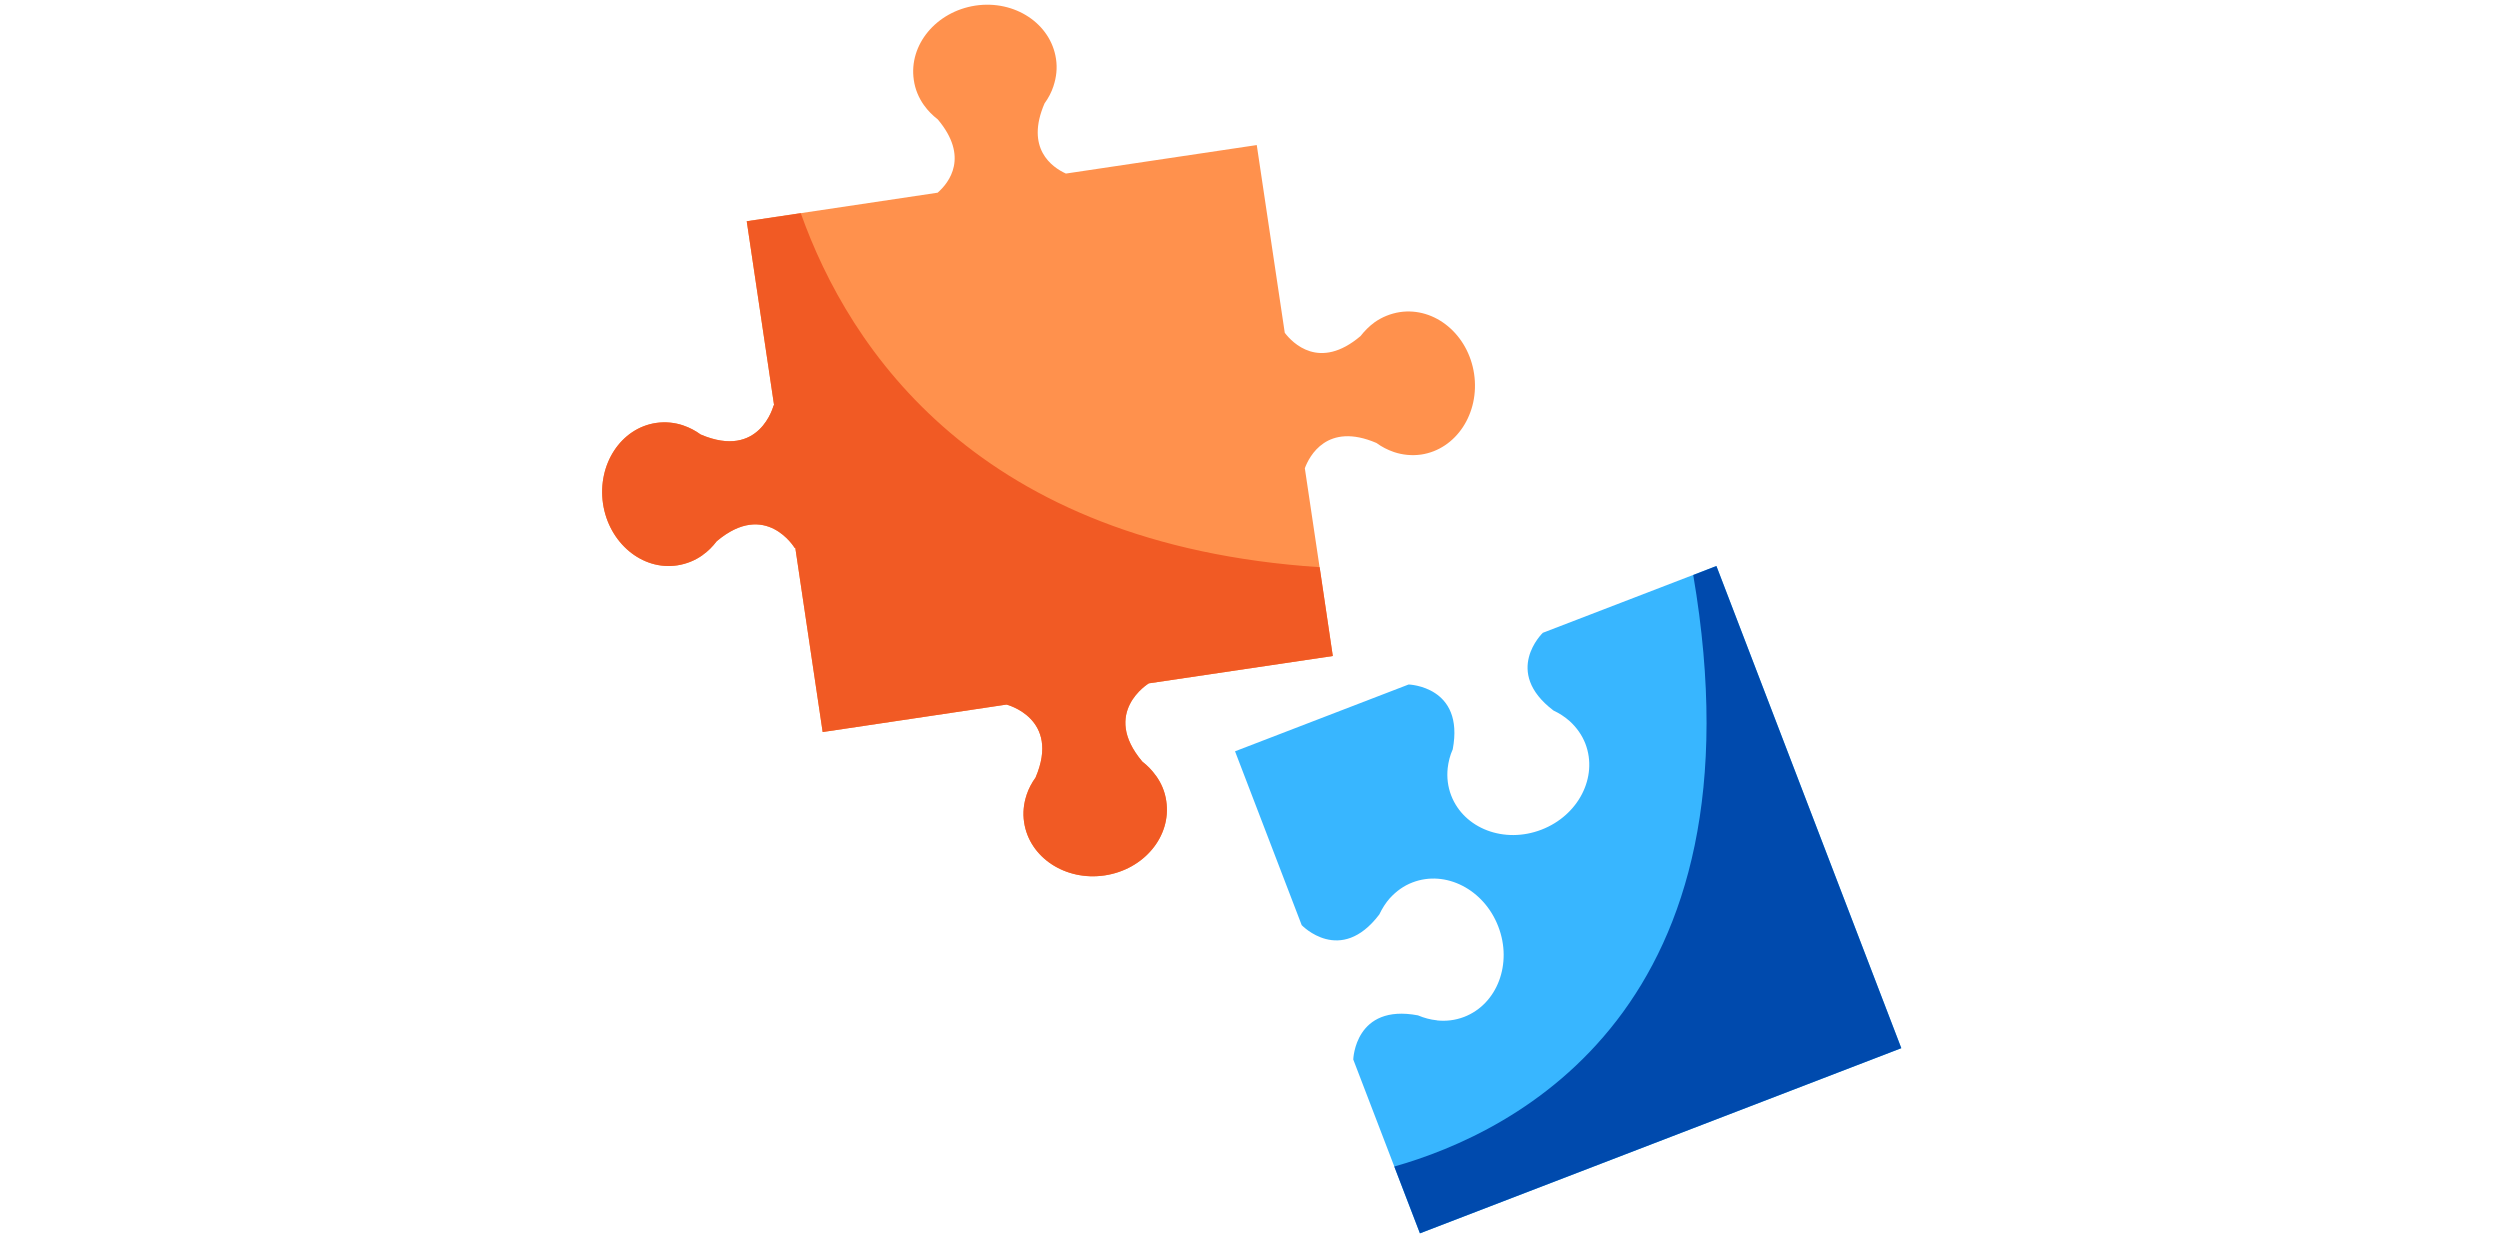
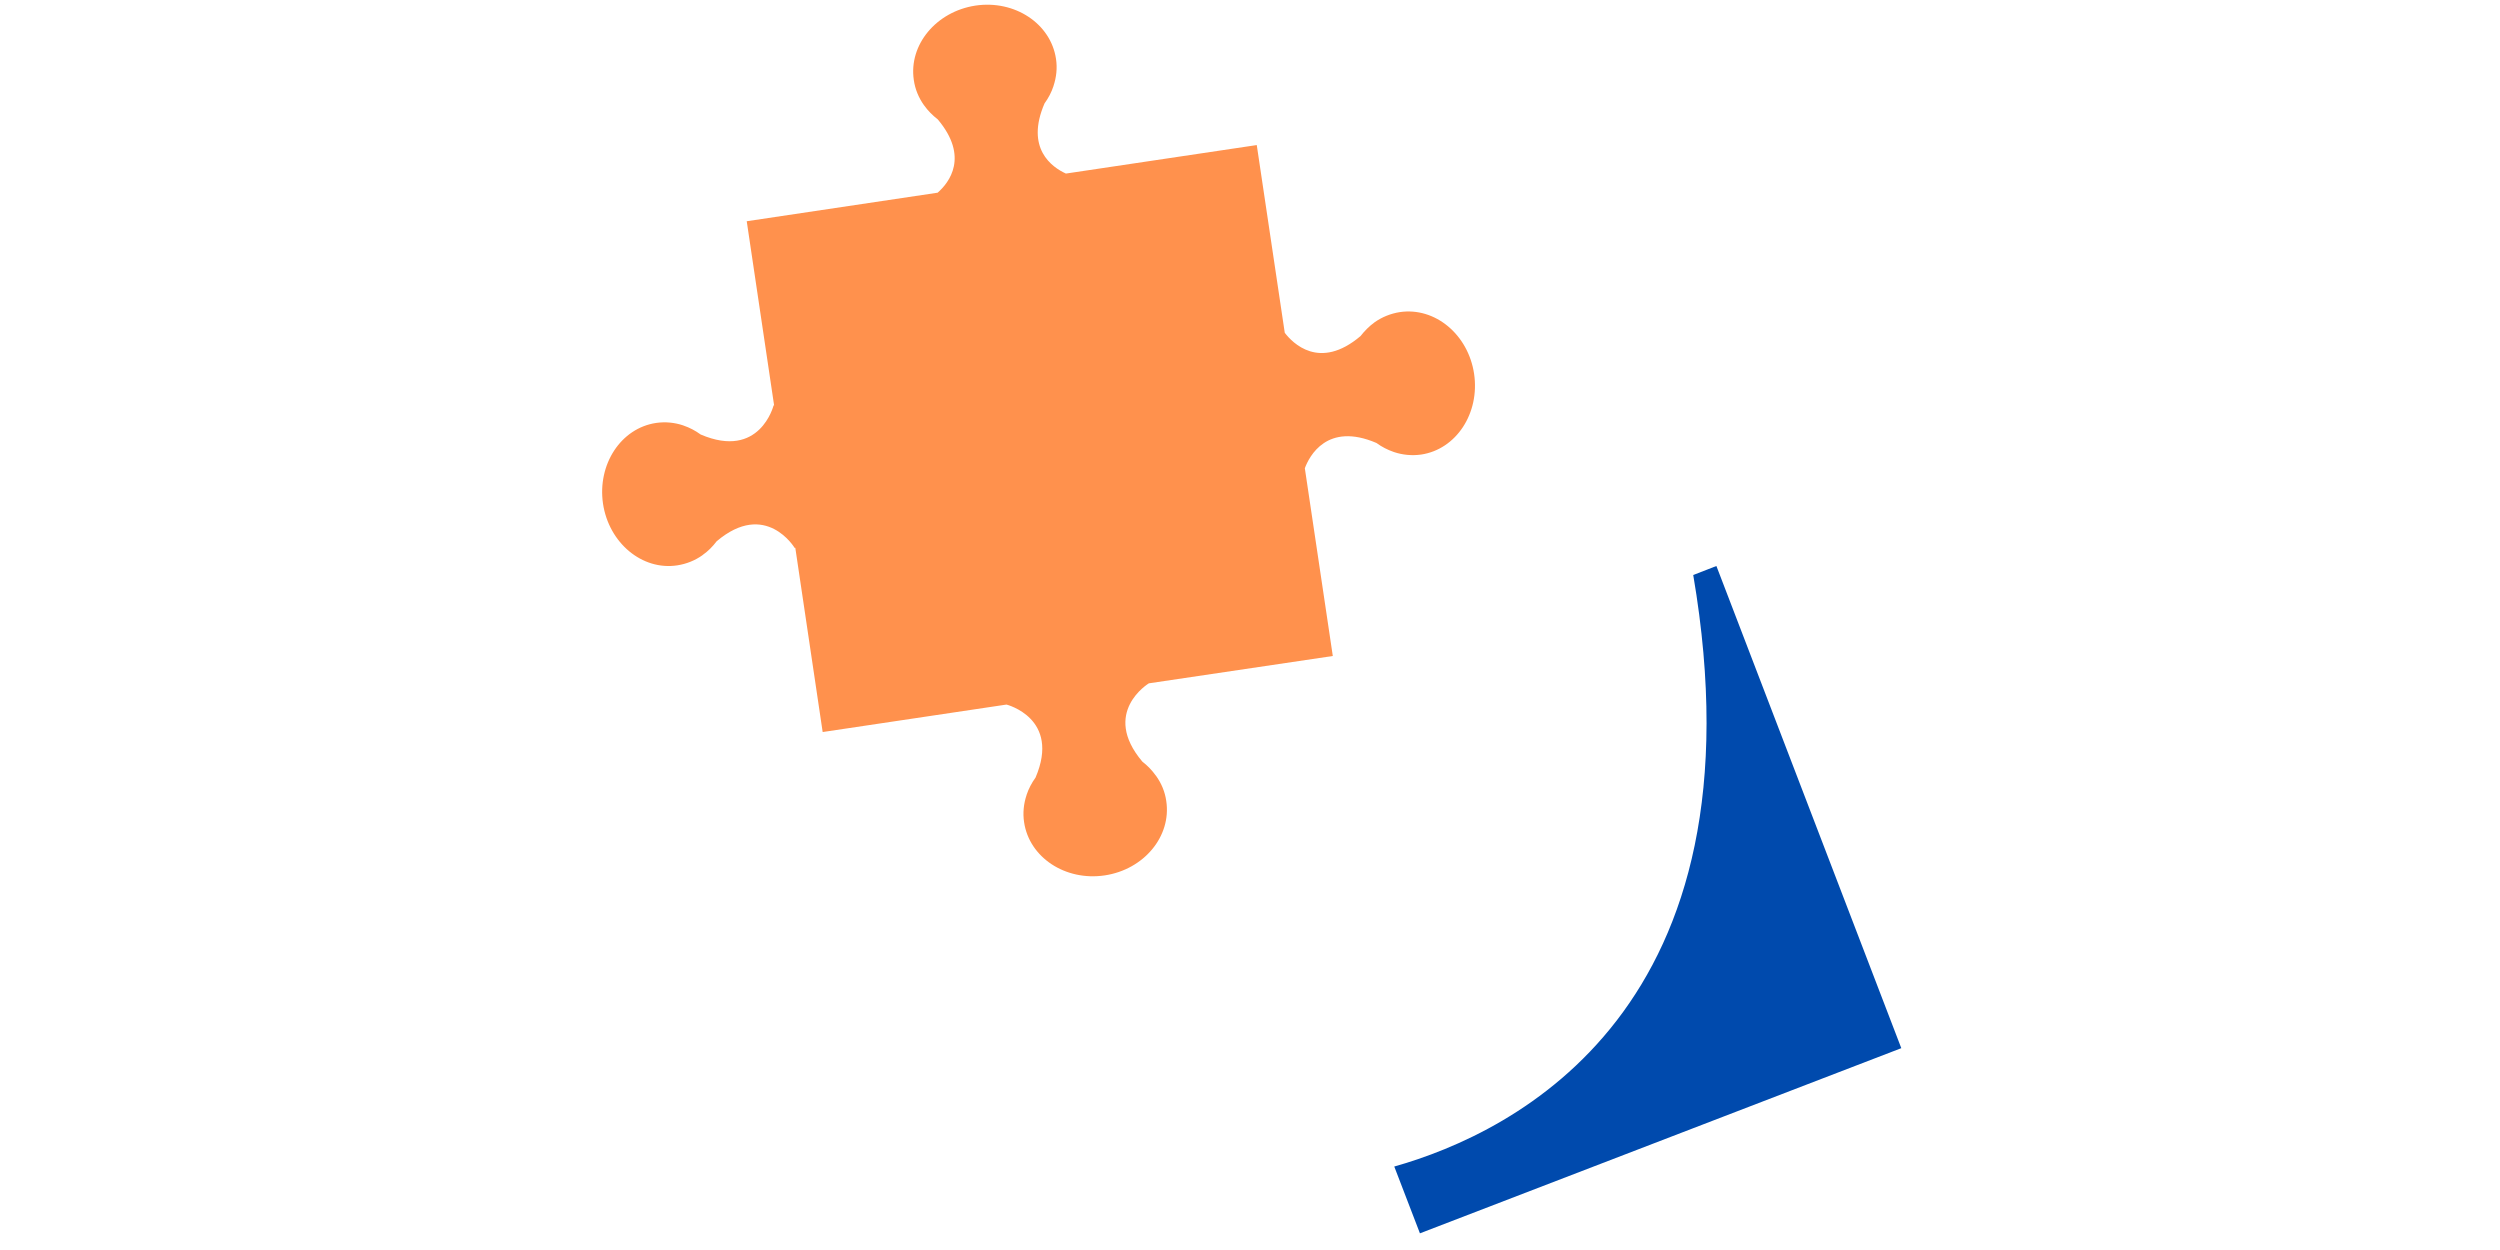
<svg xmlns="http://www.w3.org/2000/svg" width="100" zoomAndPan="magnify" viewBox="0 0 75 37.5" height="50" preserveAspectRatio="xMidYMid meet" version="1.0">
  <defs>
    <clipPath id="57afacfcce">
      <path d="M 37 16 L 57.082 16 L 57.082 37 L 37 37 Z M 37 16 " clip-rule="nonzero" />
    </clipPath>
    <clipPath id="e608560e58">
      <path d="M 41 16 L 57.082 16 L 57.082 37 L 41 37 Z M 41 16 " clip-rule="nonzero" />
    </clipPath>
  </defs>
  <path fill="#ff914d" d="M 44.223 11.215 C 44.047 10.035 43.051 9.207 41.996 9.363 C 41.719 9.406 41.461 9.512 41.238 9.668 L 41.234 9.672 C 41.078 9.785 40.938 9.926 40.816 10.082 C 39.582 11.129 38.773 10.285 38.543 9.984 L 37.703 4.352 L 31.977 5.207 C 31.559 5.016 30.754 4.453 31.336 3.102 C 31.453 2.941 31.543 2.77 31.605 2.582 L 31.609 2.578 L 31.605 2.578 C 31.691 2.32 31.723 2.043 31.68 1.766 C 31.523 0.707 30.441 -0.008 29.262 0.168 C 28.086 0.348 27.258 1.344 27.414 2.398 C 27.453 2.68 27.562 2.934 27.719 3.156 L 27.719 3.16 L 27.723 3.16 C 27.836 3.32 27.977 3.461 28.133 3.582 C 29.078 4.703 28.477 5.477 28.129 5.781 L 22.402 6.637 L 23.223 12.16 L 23.207 12.164 C 23.207 12.164 22.797 13.797 21.02 13.035 C 20.859 12.918 20.688 12.828 20.504 12.766 L 20.496 12.762 C 20.238 12.676 19.965 12.648 19.684 12.688 C 18.629 12.844 17.918 13.93 18.09 15.109 C 18.266 16.289 19.266 17.121 20.316 16.961 C 20.598 16.918 20.855 16.812 21.074 16.656 L 21.082 16.648 C 21.238 16.539 21.379 16.398 21.5 16.238 C 22.973 14.992 23.84 16.438 23.84 16.438 L 23.859 16.434 L 24.68 21.961 L 30.195 21.137 C 30.195 21.137 31.828 21.547 31.066 23.328 C 30.953 23.484 30.859 23.66 30.797 23.848 L 30.797 23.852 C 30.711 24.109 30.68 24.387 30.723 24.668 C 30.879 25.723 31.961 26.438 33.141 26.262 C 34.32 26.086 35.148 25.086 34.988 24.031 C 34.949 23.75 34.84 23.496 34.68 23.273 L 34.684 23.27 L 34.676 23.27 C 34.562 23.109 34.426 22.969 34.27 22.848 C 33.023 21.371 34.461 20.504 34.465 20.5 L 39.984 19.68 L 39.145 14.047 C 39.277 13.691 39.809 12.652 41.293 13.289 C 41.453 13.406 41.629 13.496 41.812 13.559 L 41.82 13.562 C 42.078 13.648 42.352 13.676 42.633 13.637 C 43.688 13.48 44.398 12.395 44.223 11.215 " fill-opacity="1" fill-rule="nonzero" />
-   <path fill="#f15a24" d="M 20.316 16.961 C 20.598 16.918 20.855 16.812 21.074 16.656 L 21.082 16.648 C 21.238 16.539 21.379 16.398 21.5 16.238 C 22.973 14.992 23.84 16.438 23.84 16.438 L 23.859 16.434 L 24.68 21.961 L 30.195 21.137 C 30.195 21.137 31.828 21.547 31.066 23.328 C 30.953 23.484 30.859 23.66 30.797 23.848 L 30.797 23.852 C 30.711 24.109 30.68 24.387 30.723 24.668 C 30.879 25.723 31.961 26.438 33.141 26.262 C 34.32 26.086 35.148 25.086 34.988 24.031 C 34.949 23.75 34.84 23.496 34.68 23.273 L 34.684 23.27 L 34.676 23.27 C 34.562 23.109 34.426 22.969 34.27 22.848 C 33.023 21.371 34.461 20.504 34.465 20.5 L 39.984 19.68 L 39.59 17.016 C 29.352 16.34 25.48 10.492 24.023 6.395 L 22.402 6.637 L 23.223 12.16 L 23.207 12.164 C 23.207 12.164 22.797 13.797 21.02 13.035 C 20.859 12.918 20.688 12.828 20.504 12.766 L 20.496 12.762 C 20.238 12.676 19.965 12.648 19.684 12.688 C 18.629 12.844 17.918 13.93 18.09 15.109 C 18.266 16.289 19.266 17.121 20.316 16.961 " fill-opacity="1" fill-rule="nonzero" />
  <g clip-path="url(#57afacfcce)">
-     <path fill="#38b6ff" d="M 46.285 18.984 C 46.285 18.984 45.066 20.148 46.605 21.316 C 46.781 21.398 46.949 21.508 47.094 21.637 L 47.098 21.641 C 47.297 21.824 47.461 22.051 47.562 22.312 C 47.945 23.312 47.352 24.465 46.242 24.891 C 45.129 25.32 43.918 24.859 43.535 23.863 C 43.434 23.598 43.402 23.324 43.43 23.051 L 43.43 23.047 C 43.453 22.852 43.5 22.66 43.582 22.48 C 43.941 20.582 42.258 20.535 42.258 20.535 L 37.051 22.539 L 39.051 27.754 C 39.051 27.754 40.211 28.973 41.379 27.434 C 41.465 27.254 41.57 27.086 41.699 26.941 L 41.703 26.938 C 41.887 26.738 42.109 26.574 42.375 26.473 C 43.371 26.09 44.523 26.684 44.949 27.797 C 45.379 28.91 44.918 30.125 43.922 30.508 C 43.656 30.609 43.383 30.641 43.113 30.613 L 43.105 30.609 C 42.914 30.59 42.723 30.539 42.539 30.461 C 40.645 30.102 40.598 31.785 40.598 31.785 L 42.598 37 L 57.039 31.445 L 51.492 16.98 L 46.285 18.984 " fill-opacity="1" fill-rule="nonzero" />
-   </g>
+     </g>
  <path fill="#8c52ff" d="M 50.797 17.25 L 51.492 16.98 L 50.797 17.25 " fill-opacity="1" fill-rule="nonzero" />
  <g clip-path="url(#e608560e58)">
    <path fill="#004aad" d="M 42.598 37 L 41.828 34.996 C 45.461 33.969 53.012 30.242 50.797 17.25 L 51.492 16.98 L 57.039 31.445 L 42.598 37 " fill-opacity="1" fill-rule="nonzero" />
  </g>
</svg>